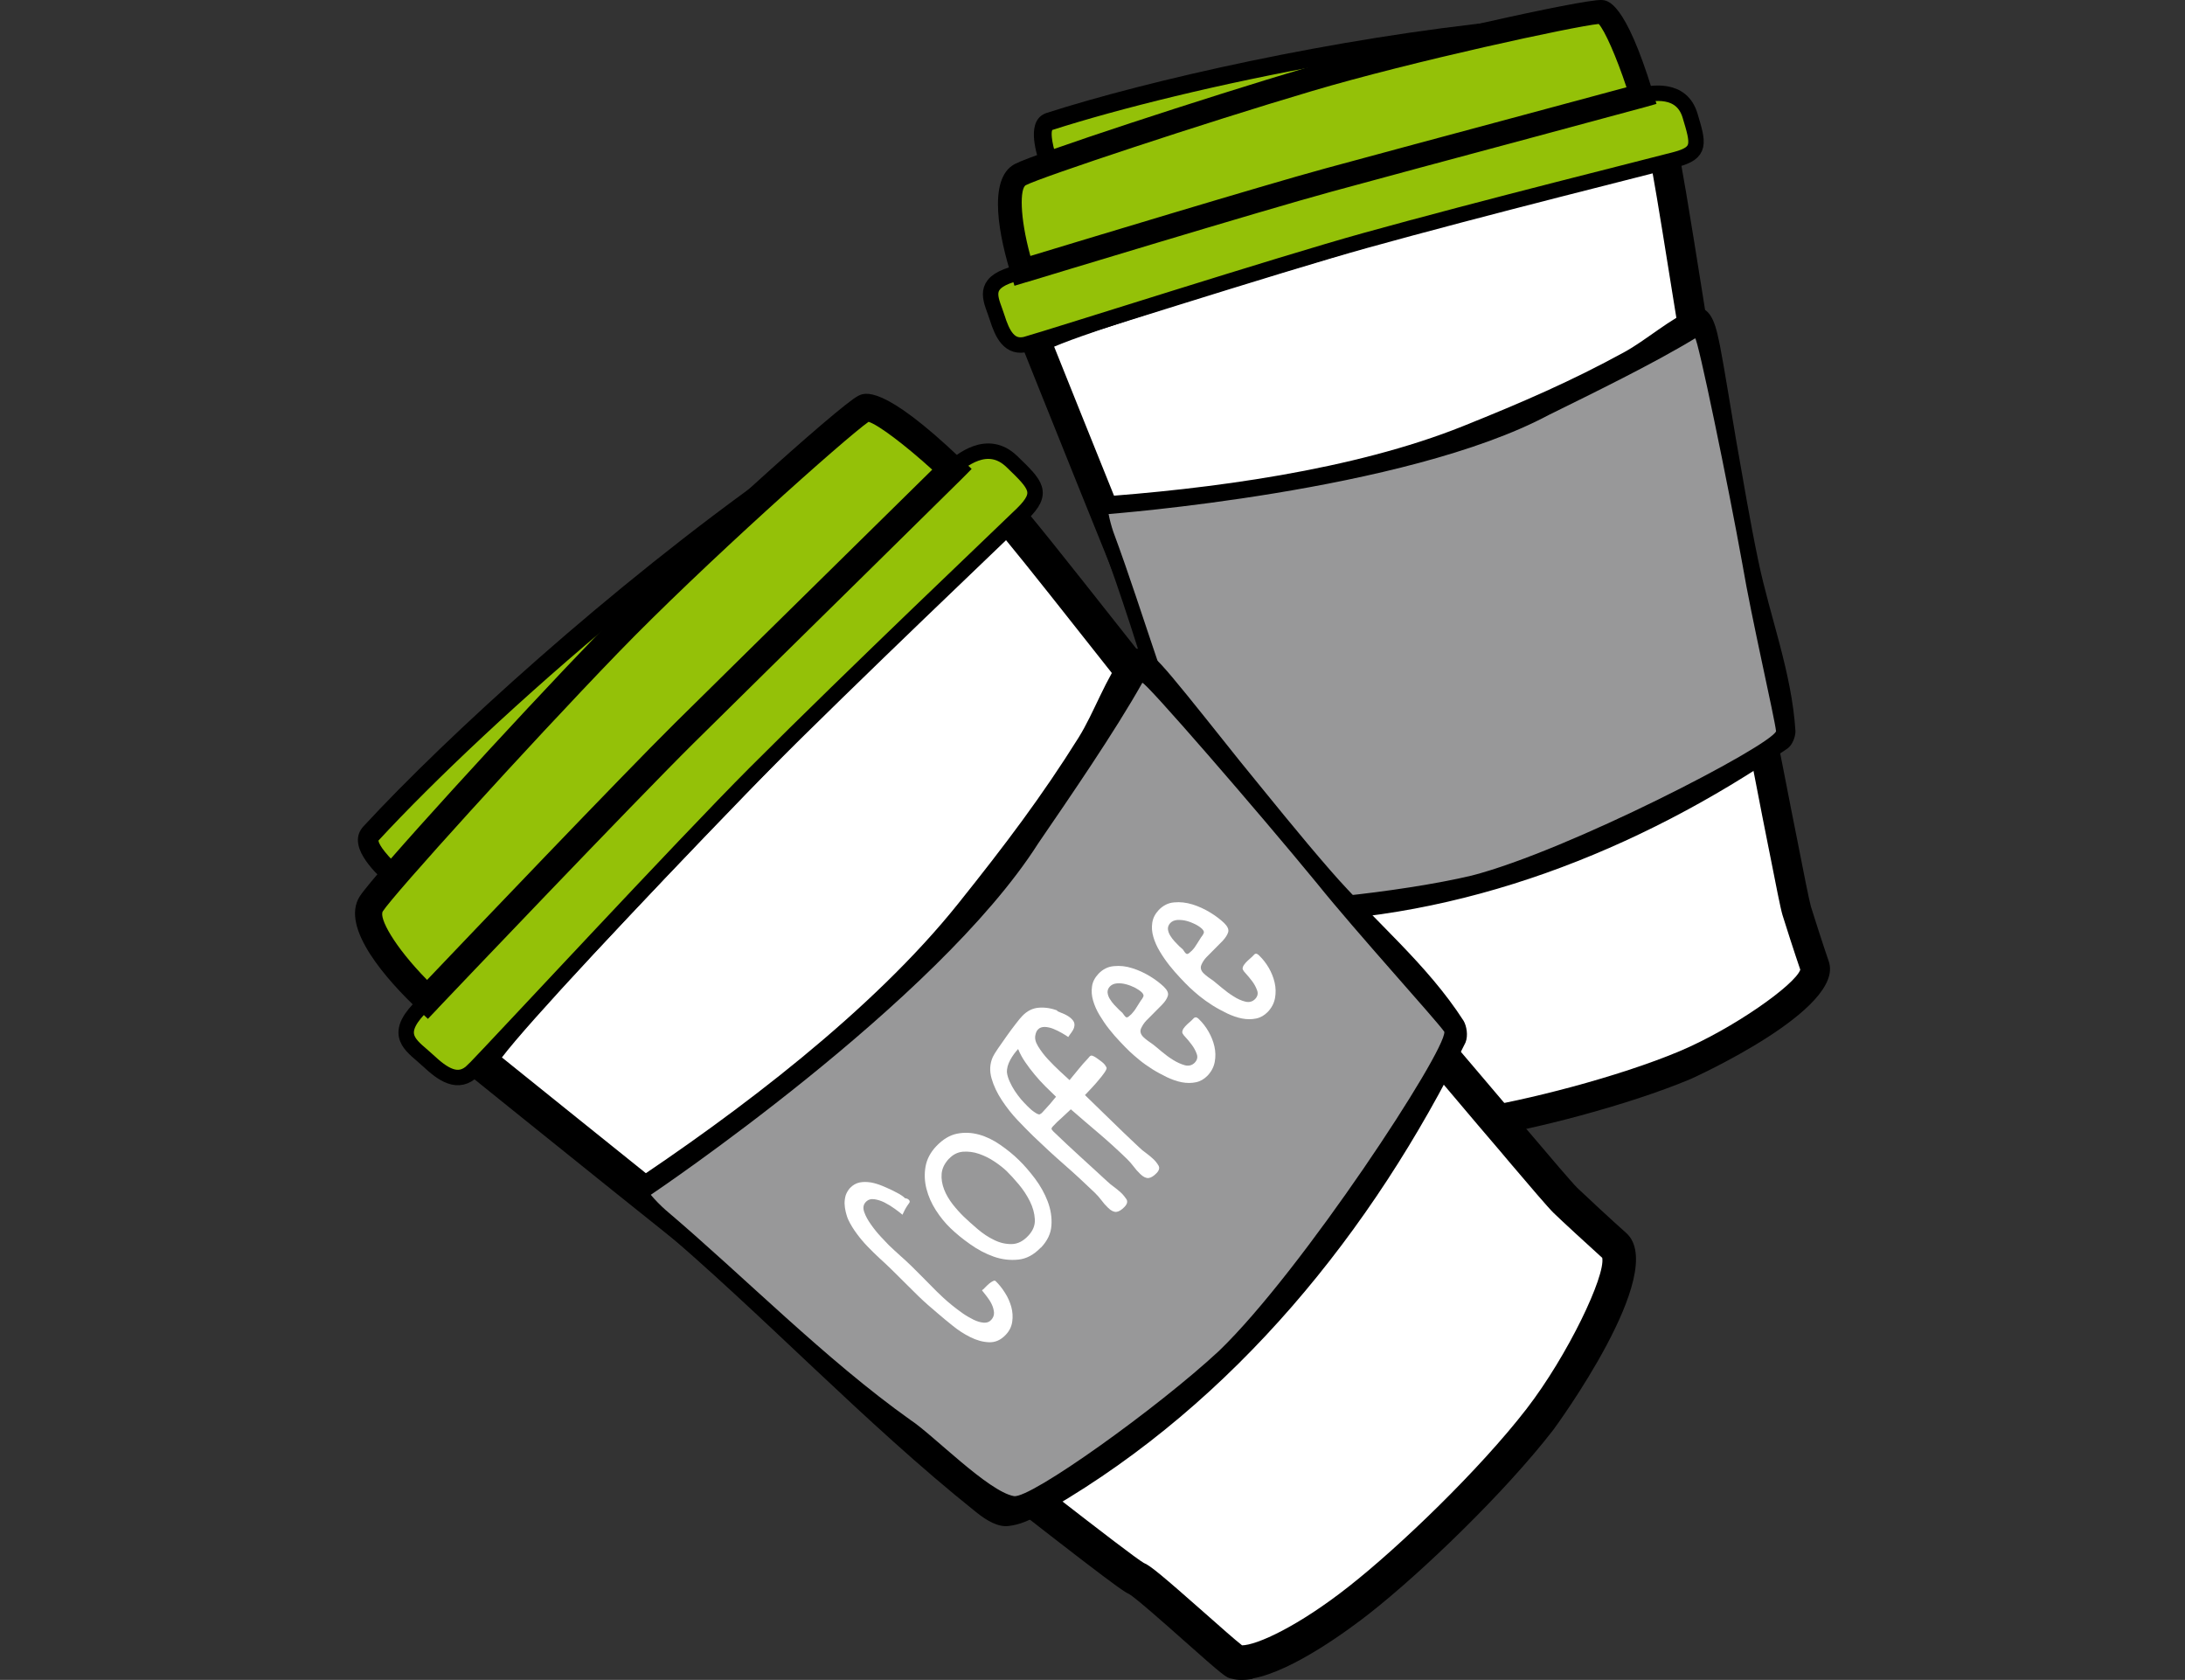
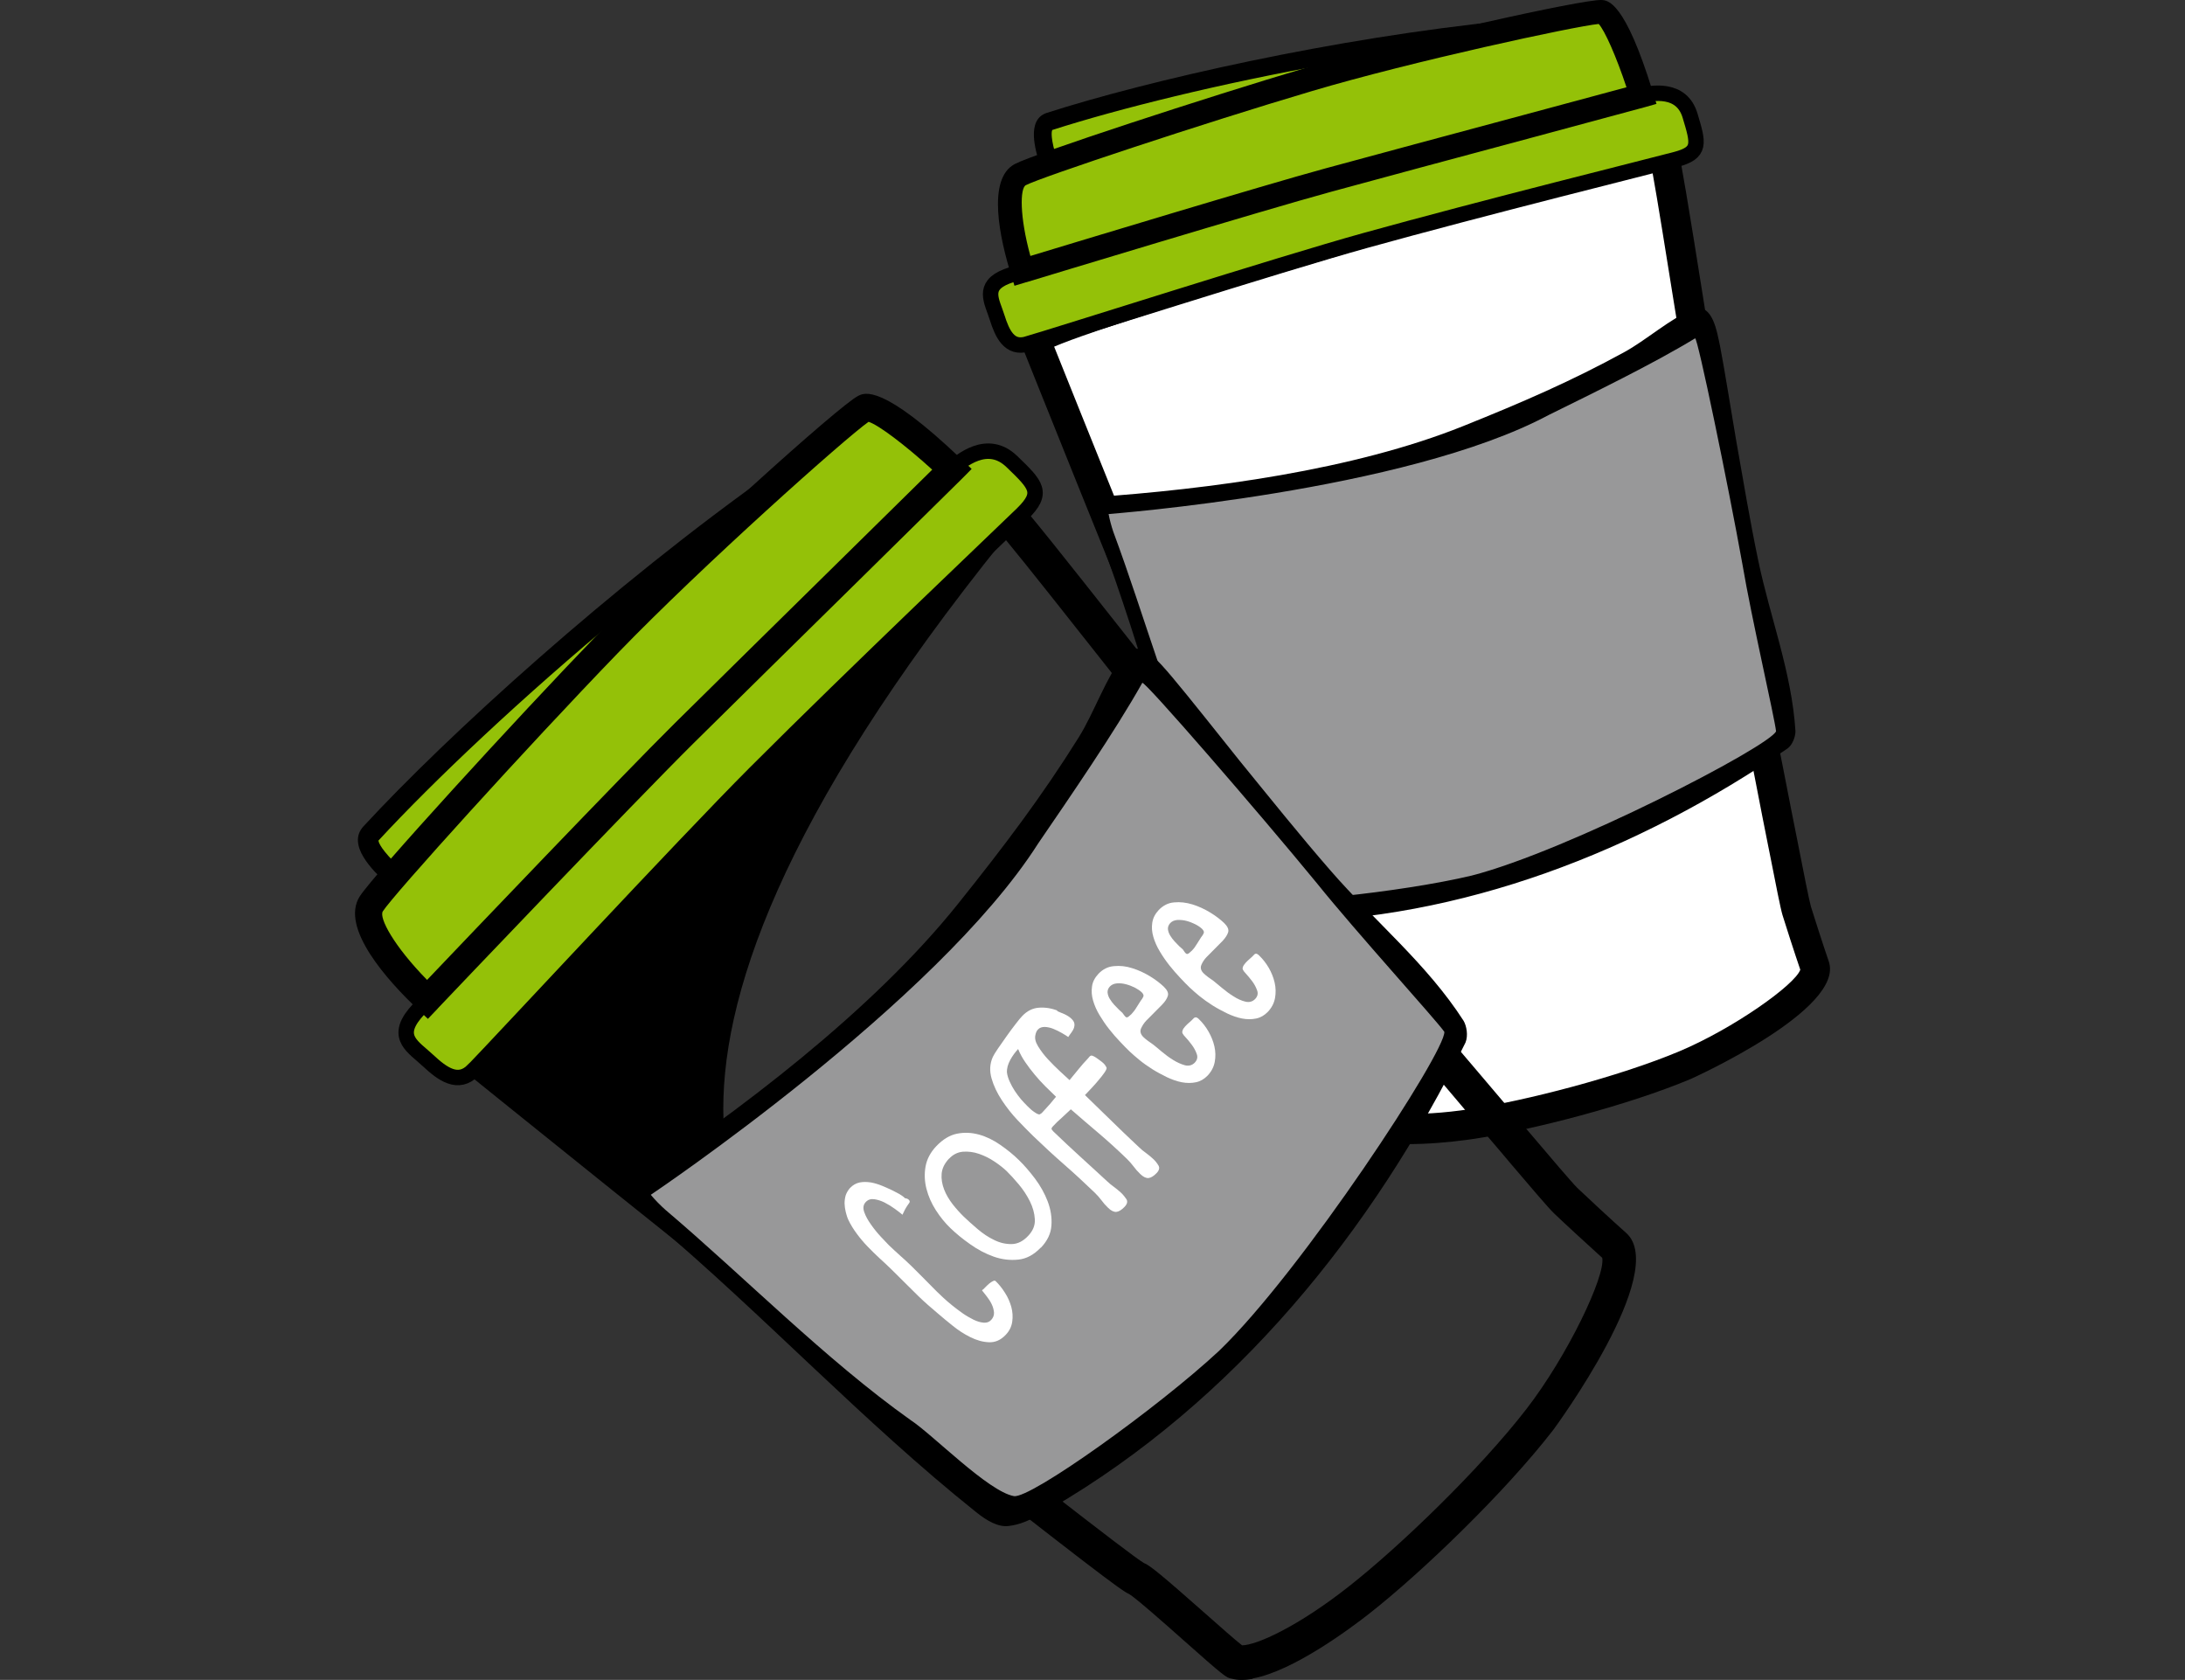
<svg xmlns="http://www.w3.org/2000/svg" width="160" height="123" viewBox="0 0 160 123" fill="none">
  <rect x="0" y="0" width="160" height="123" fill="#333333" stroke="none" />
  <g clip-path="url(#clip0_11417_8602)">
    <path d="M75.847 24.956C75.847 24.956 83.972 45.262 86.066 50.208C88.16 55.163 95.699 73.504 96.173 74.078C96.647 74.643 98.844 81.606 99.111 81.823C100.223 82.936 104.626 82.762 107.823 82.284C111.752 81.693 118.766 79.928 123.393 77.981C127.15 76.399 133.457 72.4 132.888 70.749C132.509 69.645 131.742 67.289 131.561 66.681C131.38 66.072 130.691 62.465 130.536 61.7C130.217 60.127 129.244 55.093 129.14 54.572C129.028 54.042 124.203 25.417 123.927 23.748C123.651 22.079 122.1 12.169 121.851 11.335C121.601 10.501 75.39 23.8 75.855 24.965L75.847 24.956Z" fill="white" />
    <path d="M99.525 83.284C99.043 83.118 98.638 82.892 98.353 82.606C98.103 82.406 98.026 82.266 96.871 78.946C96.337 77.425 95.536 75.112 95.303 74.721C95.01 74.382 93.881 71.792 87.824 57.232C86.66 54.442 85.661 52.025 85.075 50.643C82.999 45.732 74.925 25.573 74.847 25.365L74.606 24.765L75.045 24.183C76.433 22.488 119.455 9.71 122.014 10.231L122.652 10.361L122.893 11.022C123.074 11.631 123.686 15.325 124.668 21.505L124.996 23.574C125.306 25.469 130.071 53.694 130.2 54.363C130.243 54.563 130.424 55.493 130.648 56.632C130.984 58.344 131.406 60.544 131.605 61.491L131.785 62.404C132.01 63.56 132.483 65.959 132.604 66.368C132.785 66.968 133.535 69.297 133.914 70.392C135.129 73.904 123.927 78.946 123.815 78.998C119.214 80.936 112.148 82.745 107.987 83.379C106.47 83.605 101.998 84.17 99.534 83.301L99.525 83.284ZM99.956 81.093C100.783 81.562 103.695 81.806 107.668 81.206C111.7 80.597 118.533 78.842 122.979 76.973C126.926 75.312 131.449 72.105 131.829 71.001C131.432 69.845 130.708 67.602 130.527 67.002C130.381 66.524 130.036 64.751 129.657 62.83L129.476 61.926C129.278 60.978 128.856 58.77 128.52 57.049C128.304 55.919 128.123 55.007 128.08 54.798C127.942 54.146 122.902 24.2 122.859 23.922L122.523 21.844C122.144 19.48 121.351 14.491 120.98 12.474C115.104 13.508 82.275 23.183 77.191 25.382C78.742 29.259 85.247 45.471 87.074 49.782C87.66 51.164 88.668 53.598 89.831 56.389C92.365 62.474 96.595 72.653 97.078 73.461C97.345 73.774 97.741 74.826 98.93 78.216C99.31 79.294 99.766 80.606 99.965 81.084L99.956 81.093Z" fill="black" />
    <path d="M80.293 37.378C81.517 37.326 92.029 36.63 102.541 33.362C113.053 30.094 123.686 23.678 124.315 23.539C125.099 23.296 127.555 37.761 128.029 40.394C128.503 43.02 131.053 53.225 130.226 53.885C129.399 54.546 120.558 60.596 112.579 63.299C104.6 65.994 92.037 67.037 91.615 66.298C90.788 65.081 86.187 52.981 84.963 49.947C83.74 46.914 79.759 37.404 80.31 37.387L80.293 37.378Z" fill="#989899" />
    <path d="M79.836 36.422C88.574 35.822 99.112 34.422 107.142 31.198C111.58 29.416 115.095 27.886 118.913 25.799C120.558 24.904 122.213 23.383 124.091 22.566C125.418 22.305 125.711 24.2 125.961 25.382C126.254 26.869 126.848 30.589 127.116 32.145C127.641 35.118 128.141 38.134 128.753 41.055C129.614 45.193 131.208 49.243 131.475 53.538C131.475 53.911 131.286 54.494 130.915 54.789C119.947 62.317 107.048 67.376 93.657 67.524C92.701 67.498 91.727 67.576 90.779 67.176C90.133 66.933 89.702 66.177 89.384 65.385C85.937 56.876 83.731 47.844 80.508 39.247C80.448 38.986 80.147 38.134 80.112 37.865C80.069 37.63 79.966 37.265 80.284 37.196L79.836 36.422ZM81.181 37.648C81.249 38.03 81.396 38.569 81.525 38.943C83.826 45.132 85.747 52.225 88.582 58.231C89.366 59.735 90.676 64.629 91.951 65.698C92.761 66.376 102.644 65.333 107.771 64.108C114.837 62.291 129.554 54.667 130.054 53.546C129.95 52.547 128.262 45.297 127.589 41.298C126.555 35.544 124.307 24.661 124.126 24.774C121.049 26.643 116.638 28.79 113.415 30.381C102.894 36.005 81.172 37.63 81.172 37.639L81.181 37.648Z" fill="black" />
    <path d="M75.209 25.191C73.908 25.565 73.391 24.435 73.012 23.235C72.633 22.036 71.892 20.949 73.719 20.236C75.545 19.524 91.658 14.899 97.371 13.221C103.084 11.553 119.068 7.224 120.024 7.006C120.98 6.789 123.135 6.398 123.755 8.458C124.375 10.518 124.574 11.179 122.721 11.674C120.868 12.17 108.754 15.169 99.93 17.62C93.726 19.341 77.329 24.583 75.227 25.182L75.209 25.191Z" fill="#94C108" stroke="black" stroke-width="1.13" stroke-miterlimit="10" />
    <path d="M76.812 11.97C76.64 11.387 75.89 9.205 76.855 8.892C84.705 6.372 98.216 3.381 110.408 2.164C103.437 3.72 98.526 4.963 93.752 6.45C88.979 7.936 76.803 11.97 76.803 11.97H76.812Z" fill="#94C108" />
    <path d="M76.381 12.804L76.183 12.161L76.803 11.97L76.14 12.039C75.838 11.057 75.123 8.762 76.648 8.267C84.033 5.894 97.725 2.773 110.339 1.512L110.546 2.808C103.299 4.424 98.491 5.659 93.942 7.076C89.229 8.545 77.131 12.552 77.01 12.595L76.381 12.804ZM97.561 4.642C89.401 6.093 81.87 7.971 77.053 9.518C77.036 9.553 76.89 9.849 77.243 11.135C79.811 10.283 89.47 7.093 93.563 5.824C94.855 5.424 96.174 5.033 97.561 4.65V4.642Z" fill="black" />
    <path d="M74.865 19.836C74.899 19.941 72.909 13.752 74.71 12.787C75.985 12.109 88.16 8.093 95.803 5.833C103.446 3.573 116.121 0.834 117.232 0.869C118.344 0.913 120.214 6.997 120.214 6.997C118.818 7.389 103.032 11.605 97.268 13.178C91.926 14.638 74.873 19.828 74.873 19.828L74.865 19.836Z" fill="#94C108" />
    <path d="M74.287 20.923L74.029 20.097L74.856 19.836L74.029 20.088C73.245 17.55 72.228 13.117 74.305 12.013C75.726 11.257 88.375 7.119 95.553 4.99C103.032 2.782 115.914 -0.052 117.258 -2.28826e-05C117.723 0.017 118.981 0.061 121.032 6.745L121.299 7.606L120.438 7.849C119.809 8.023 116.293 8.971 112.088 10.101C106.901 11.492 100.663 13.169 97.483 14.039C92.356 15.438 76.2 20.349 75.166 20.662H75.132V20.671C75.123 20.671 75.114 20.671 75.114 20.671L74.287 20.923ZM117.051 1.756C115.328 1.921 103.411 4.485 96.044 6.676C88.091 9.032 76.217 12.978 75.114 13.56C74.692 13.786 74.649 15.82 75.451 18.741C78.949 17.681 92.416 13.595 97.035 12.335C100.223 11.466 106.461 9.788 111.649 8.397C114.871 7.528 117.689 6.771 119.102 6.389C118.37 4.181 117.508 2.217 117.06 1.747L117.051 1.756Z" fill="black" />
-     <path d="M35.168 77.764C35.168 77.764 54.745 93.55 59.63 97.331C64.516 101.112 82.404 115.272 83.197 115.568C83.989 115.872 90.107 121.618 90.503 121.688C92.244 122.166 96.578 119.48 99.525 117.167C103.144 114.325 109.219 108.544 112.777 103.937C115.664 100.199 119.774 92.576 118.266 91.237C117.258 90.342 115.173 88.412 114.647 87.908C114.121 87.404 111.407 84.162 110.821 83.484C109.615 82.084 105.815 77.581 105.41 77.112C105.005 76.643 84.076 50.6 82.861 49.078C81.646 47.557 74.528 38.474 73.805 37.778C73.081 37.083 34.056 76.869 35.176 77.773L35.168 77.764Z" fill="white" />
-     <path d="M91.736 122.922C91.158 123.026 90.624 123.035 90.167 122.904C89.805 122.844 89.65 122.748 86.626 120.062C85.239 118.828 83.128 116.967 82.671 116.707C82.189 116.533 79.595 114.568 65.335 103.381C62.603 101.243 60.225 99.374 58.863 98.322C54.021 94.567 34.573 78.894 34.384 78.737L33.798 78.268L33.91 77.425C34.358 74.93 70.47 37.491 73.331 36.552L74.037 36.318L74.649 36.839C75.175 37.343 77.863 40.716 82.326 46.375L83.817 48.261C85.196 49.982 105.832 75.66 106.341 76.269C106.496 76.451 107.202 77.277 108.064 78.294C109.365 79.824 111.028 81.788 111.752 82.64L112.45 83.457C113.32 84.492 115.147 86.63 115.5 86.978C116.017 87.474 118.085 89.394 119.076 90.272C122.273 93.106 113.828 104.58 113.742 104.693C110.201 109.274 104.109 115.133 100.275 118.141C98.879 119.236 94.7 122.357 91.727 122.896L91.736 122.922ZM90.934 120.47C92.029 120.47 95.096 119.054 98.749 116.176C102.472 113.256 108.357 107.588 111.778 103.164C114.811 99.234 117.568 93.428 117.327 92.098C116.284 91.159 114.285 89.316 113.777 88.821C113.363 88.421 112.019 86.839 110.554 85.118L109.873 84.309C109.141 83.466 107.469 81.484 106.168 79.946C105.315 78.937 104.626 78.12 104.462 77.938C103.963 77.355 82.076 50.113 81.878 49.861L80.379 47.966C78.673 45.801 75.071 41.238 73.563 39.421C68.23 43.819 40.631 72.305 36.753 77.425C40.493 80.433 56.132 93.037 60.397 96.331C61.767 97.392 64.145 99.252 66.877 101.399C72.84 106.076 82.809 113.899 83.757 114.438C84.205 114.603 85.187 115.429 88.289 118.167C89.271 119.036 90.469 120.097 90.943 120.462L90.934 120.47Z" fill="black" />
+     <path d="M91.736 122.922C91.158 123.026 90.624 123.035 90.167 122.904C89.805 122.844 89.65 122.748 86.626 120.062C85.239 118.828 83.128 116.967 82.671 116.707C82.189 116.533 79.595 114.568 65.335 103.381C62.603 101.243 60.225 99.374 58.863 98.322C54.021 94.567 34.573 78.894 34.384 78.737L33.798 78.268L33.91 77.425C34.358 74.93 70.47 37.491 73.331 36.552L74.037 36.318L74.649 36.839C75.175 37.343 77.863 40.716 82.326 46.375L83.817 48.261C85.196 49.982 105.832 75.66 106.341 76.269C106.496 76.451 107.202 77.277 108.064 78.294C109.365 79.824 111.028 81.788 111.752 82.64L112.45 83.457C113.32 84.492 115.147 86.63 115.5 86.978C116.017 87.474 118.085 89.394 119.076 90.272C122.273 93.106 113.828 104.58 113.742 104.693C110.201 109.274 104.109 115.133 100.275 118.141C98.879 119.236 94.7 122.357 91.727 122.896L91.736 122.922ZM90.934 120.47C92.029 120.47 95.096 119.054 98.749 116.176C102.472 113.256 108.357 107.588 111.778 103.164C114.811 99.234 117.568 93.428 117.327 92.098C116.284 91.159 114.285 89.316 113.777 88.821C113.363 88.421 112.019 86.839 110.554 85.118L109.873 84.309C109.141 83.466 107.469 81.484 106.168 79.946C105.315 78.937 104.626 78.12 104.462 77.938C103.963 77.355 82.076 50.113 81.878 49.861L80.379 47.966C78.673 45.801 75.071 41.238 73.563 39.421C40.493 80.433 56.132 93.037 60.397 96.331C61.767 97.392 64.145 99.252 66.877 101.399C72.84 106.076 82.809 113.899 83.757 114.438C84.205 114.603 85.187 115.429 88.289 118.167C89.271 119.036 90.469 120.097 90.943 120.462L90.934 120.47Z" fill="black" />
    <path d="M46.611 87.717C47.817 86.961 58.002 80.267 66.739 70.966C75.476 61.674 82.576 49.148 83.128 48.644C83.783 47.957 94.364 61.1 96.32 63.482C98.267 65.855 106.565 74.661 106.099 75.799C105.634 76.938 100.137 88.073 93.623 95.349C87.109 102.625 75.054 110.839 74.21 110.344C72.693 109.588 61.267 100.052 58.338 97.696C55.408 95.34 46.068 88.047 46.602 87.717H46.611Z" fill="#989899" />
    <path d="M45.62 87.022C54.073 81.432 63.896 74 70.16 66.168C73.624 61.839 76.303 58.284 78.975 54.016C80.129 52.173 80.939 49.696 82.37 47.801C83.559 46.775 84.92 48.513 85.825 49.565C86.954 50.895 89.642 54.294 90.779 55.711C92.977 58.406 95.174 61.152 97.431 63.743C100.619 67.42 104.497 70.575 107.177 74.748C107.392 75.121 107.521 75.817 107.315 76.33C100.507 90.177 90.374 102.633 76.984 110.431C76.011 110.952 75.071 111.587 73.891 111.726C73.107 111.848 72.245 111.335 71.478 110.717C63.232 104.129 55.943 96.305 47.877 89.49C47.679 89.264 46.887 88.578 46.697 88.325C46.525 88.117 46.215 87.804 46.499 87.552L45.611 87.03L45.62 87.022ZM47.654 87.482C47.938 87.83 48.386 88.282 48.73 88.586C54.521 93.498 60.44 99.539 66.662 103.963C68.29 105.024 72.357 109.205 74.244 109.544C75.442 109.761 84.799 103.068 89.272 98.904C95.363 93.037 105.893 76.956 105.764 75.547C105.091 74.6 99.327 68.272 96.406 64.638C92.132 59.431 83.766 49.774 83.645 50C81.594 53.642 78.371 58.319 76.019 61.761C68.592 73.426 47.654 87.482 47.654 87.482Z" fill="black" />
    <path d="M34.651 78.364C33.548 79.485 32.393 78.633 31.342 77.651C30.282 76.66 28.93 75.99 30.368 74.226C31.807 72.461 45.422 58.605 50.23 53.659C55.038 48.713 68.695 35.231 69.531 34.466C70.375 33.701 72.314 32.076 74.097 33.797C75.881 35.518 76.45 36.066 74.864 37.621C73.27 39.178 62.775 49.122 55.27 56.632C49.997 61.917 36.434 76.547 34.66 78.364H34.651Z" fill="#94C108" stroke="black" stroke-width="1.13" stroke-miterlimit="10" />
    <path d="M28.843 64.151C28.344 63.665 26.362 61.9 27.163 61.031C33.643 54.007 45.568 43.281 57.149 35.092C51.005 40.647 46.766 44.697 42.794 48.913C38.821 53.129 28.843 64.151 28.843 64.151Z" fill="#94C108" />
    <path d="M28.878 65.229L28.326 64.699L28.843 64.151L28.214 64.594C27.361 63.786 25.354 61.874 26.612 60.509C32.703 53.903 44.732 42.941 56.718 34.466L57.648 35.648C51.272 41.411 47.119 45.41 43.336 49.426C39.416 53.59 29.498 64.542 29.395 64.655L28.878 65.229ZM45.611 44.923C38.218 51.043 31.695 57.232 27.715 61.544C27.715 61.587 27.74 61.969 28.809 63.065C30.92 60.744 38.839 52.016 42.251 48.392C43.328 47.244 44.439 46.105 45.611 44.923Z" fill="black" />
    <path d="M31.299 73.174C31.394 73.261 25.914 68.167 27.189 66.177C28.094 64.768 38.089 53.772 44.508 47.131C50.928 40.49 62.138 30.494 63.284 29.902C64.421 29.311 69.721 34.362 69.721 34.362C68.531 35.553 55.021 48.817 50.101 53.694C45.542 58.214 31.308 73.183 31.308 73.183L31.299 73.174Z" fill="#94C108" />
    <path d="M31.334 74.6L30.61 73.913L31.299 73.174L30.601 73.904C28.378 71.801 24.88 67.924 26.345 65.629C27.353 64.056 37.753 52.668 43.785 46.427C50.058 39.925 61.431 29.72 62.819 28.998C63.293 28.746 64.585 28.077 70.401 33.623L71.151 34.336L70.418 35.075C69.884 35.605 66.877 38.569 63.284 42.107C58.846 46.471 53.513 51.721 50.799 54.407C46.421 58.744 32.928 72.913 32.066 73.826L32.04 73.861C32.04 73.861 32.032 73.87 32.023 73.878L31.334 74.6ZM63.603 30.885C61.957 32.032 51.41 41.429 45.224 47.835C38.546 54.746 28.818 65.499 28.034 66.724C27.732 67.194 28.835 69.262 31.273 71.749C34.194 68.68 45.456 56.876 49.394 52.972C52.117 50.278 57.451 45.028 61.888 40.664C64.645 37.952 67.058 35.579 68.264 34.388C66.283 32.588 64.318 31.102 63.603 30.885Z" fill="black" />
    <path d="M71.995 94.41C71.995 94.41 72.081 94.323 72.167 94.236C72.254 94.149 72.34 94.062 72.434 93.984C72.529 93.906 72.624 93.845 72.71 93.802C72.796 93.758 72.865 93.758 72.908 93.802C73.15 94.036 73.382 94.323 73.589 94.654C73.805 94.984 73.951 95.332 74.054 95.688C74.149 96.044 74.175 96.409 74.123 96.766C74.072 97.131 73.916 97.453 73.641 97.739C73.279 98.122 72.874 98.296 72.417 98.278C71.961 98.261 71.513 98.131 71.056 97.905C70.599 97.679 70.168 97.4 69.763 97.07C69.35 96.74 69.005 96.453 68.712 96.201C68.462 95.992 68.212 95.775 67.963 95.558C67.713 95.34 67.471 95.114 67.23 94.88C66.903 94.558 66.575 94.236 66.256 93.915C65.938 93.593 65.61 93.272 65.283 92.95C65.016 92.689 64.731 92.42 64.421 92.141C64.12 91.863 63.818 91.568 63.534 91.272C63.249 90.977 62.982 90.664 62.741 90.333C62.5 90.012 62.293 89.673 62.129 89.334C62.043 89.151 61.983 88.951 61.931 88.743C61.879 88.534 61.853 88.325 61.845 88.117C61.845 87.908 61.871 87.708 61.931 87.508C62 87.317 62.103 87.143 62.241 86.987C62.448 86.769 62.689 86.63 62.956 86.578C63.223 86.526 63.49 86.535 63.775 86.578C64.059 86.63 64.335 86.717 64.611 86.83C64.886 86.943 65.128 87.056 65.352 87.161C65.515 87.239 65.679 87.326 65.834 87.413C65.989 87.5 66.144 87.604 66.274 87.734C66.394 87.743 66.489 87.786 66.549 87.847C66.627 87.925 66.635 87.995 66.584 88.073C66.532 88.151 66.48 88.221 66.437 88.282C66.368 88.386 66.308 88.49 66.248 88.603C66.188 88.716 66.136 88.829 66.084 88.942C65.955 88.829 65.765 88.682 65.524 88.508C65.283 88.334 65.033 88.178 64.774 88.047C64.516 87.917 64.257 87.839 64.016 87.804C63.766 87.769 63.559 87.839 63.396 88.012C63.215 88.204 63.18 88.447 63.284 88.743C63.387 89.047 63.559 89.351 63.783 89.664C64.007 89.986 64.249 90.281 64.507 90.559C64.766 90.838 64.955 91.037 65.076 91.159C65.352 91.42 65.627 91.681 65.912 91.933C66.196 92.185 66.472 92.437 66.748 92.706C67.058 93.011 67.368 93.324 67.678 93.636C67.988 93.958 68.299 94.271 68.617 94.584C68.721 94.68 68.867 94.819 69.057 95.001C69.246 95.184 69.47 95.366 69.72 95.575C69.97 95.775 70.229 95.975 70.504 96.166C70.78 96.357 71.047 96.505 71.306 96.635C71.564 96.757 71.805 96.827 72.029 96.844C72.254 96.862 72.434 96.801 72.581 96.644C72.727 96.488 72.796 96.305 72.788 96.105C72.77 95.905 72.719 95.705 72.624 95.505C72.529 95.305 72.409 95.114 72.271 94.94C72.133 94.758 72.012 94.61 71.909 94.48L71.978 94.41H71.995Z" fill="white" />
    <path d="M76.208 91.35C75.709 91.872 75.166 92.168 74.562 92.228C73.959 92.289 73.365 92.22 72.77 92.011C72.176 91.802 71.599 91.498 71.038 91.098C70.478 90.707 69.996 90.307 69.591 89.916C69.203 89.542 68.85 89.108 68.531 88.612C68.212 88.117 67.98 87.587 67.842 87.048C67.704 86.509 67.678 85.961 67.773 85.422C67.868 84.883 68.126 84.379 68.565 83.918C69.048 83.414 69.556 83.11 70.091 83.005C70.625 82.901 71.159 82.927 71.693 83.075C72.228 83.223 72.745 83.475 73.244 83.823C73.744 84.17 74.201 84.535 74.606 84.935C75.002 85.318 75.39 85.77 75.786 86.291C76.183 86.822 76.493 87.378 76.717 87.96C76.941 88.551 77.035 89.134 76.992 89.725C76.958 90.307 76.7 90.855 76.217 91.359L76.208 91.35ZM69.496 84.831C69.169 85.179 68.988 85.544 68.953 85.935C68.919 86.326 68.988 86.709 69.134 87.091C69.281 87.474 69.496 87.83 69.763 88.178C70.03 88.517 70.306 88.821 70.582 89.09C70.866 89.36 71.202 89.664 71.59 89.994C71.978 90.325 72.383 90.594 72.805 90.794C73.227 91.003 73.658 91.098 74.089 91.09C74.519 91.081 74.924 90.881 75.295 90.481C75.64 90.116 75.803 89.716 75.778 89.273C75.752 88.83 75.631 88.395 75.416 87.96C75.2 87.526 74.933 87.117 74.606 86.726C74.278 86.335 73.985 86.013 73.727 85.761C73.486 85.526 73.184 85.292 72.822 85.048C72.46 84.805 72.09 84.622 71.685 84.483C71.288 84.344 70.892 84.301 70.513 84.327C70.125 84.362 69.789 84.527 69.496 84.84V84.831Z" fill="white" />
    <path d="M77.397 74.026C77.578 74.096 77.759 74.174 77.958 74.261C78.156 74.356 78.32 74.461 78.457 74.591C78.587 74.713 78.656 74.834 78.673 74.947C78.69 75.06 78.673 75.173 78.638 75.278C78.595 75.382 78.535 75.495 78.457 75.599C78.371 75.712 78.294 75.817 78.225 75.93C78.104 75.843 77.949 75.747 77.751 75.634C77.553 75.521 77.346 75.417 77.13 75.33C76.915 75.243 76.708 75.2 76.501 75.191C76.295 75.191 76.131 75.243 76.002 75.382C75.95 75.434 75.907 75.504 75.881 75.573C75.855 75.643 75.829 75.712 75.821 75.773C75.76 76.017 75.821 76.295 76.019 76.616C76.217 76.938 76.458 77.26 76.751 77.573C77.044 77.885 77.337 78.181 77.639 78.459C77.94 78.737 78.164 78.946 78.32 79.085C78.543 78.816 78.767 78.546 78.983 78.277C79.198 78.007 79.431 77.746 79.672 77.494C79.698 77.468 79.724 77.433 79.767 77.381C79.81 77.329 79.845 77.303 79.888 77.294C79.931 77.277 80 77.294 80.086 77.338C80.172 77.381 80.258 77.433 80.353 77.503C80.439 77.564 80.525 77.633 80.612 77.694C80.698 77.755 80.749 77.807 80.784 77.833C80.896 77.938 80.973 78.051 81.025 78.155C81.059 78.216 81.008 78.338 80.887 78.52C80.758 78.703 80.612 78.894 80.439 79.094C80.275 79.294 80.103 79.485 79.948 79.65C79.784 79.824 79.681 79.928 79.638 79.98L79.448 80.18C79.913 80.632 80.387 81.093 80.861 81.554C81.335 82.014 81.801 82.475 82.275 82.927C82.464 83.11 82.654 83.292 82.843 83.466C83.033 83.64 83.222 83.823 83.403 83.996C83.567 84.153 83.739 84.301 83.929 84.431C84.11 84.561 84.282 84.709 84.454 84.866C84.61 85.013 84.739 85.179 84.834 85.344C84.928 85.509 84.885 85.691 84.696 85.891C84.48 86.117 84.273 86.239 84.093 86.256C83.912 86.265 83.705 86.169 83.489 85.952C83.308 85.778 83.145 85.596 83.007 85.405C82.86 85.213 82.705 85.031 82.524 84.857C81.835 84.188 81.154 83.57 80.491 83.005C79.827 82.44 79.129 81.849 78.414 81.223C78.199 81.432 77.983 81.632 77.751 81.841C77.518 82.04 77.303 82.249 77.105 82.466C77.018 82.553 76.993 82.623 77.001 82.666C77.018 82.71 77.061 82.771 77.139 82.849C77.777 83.466 78.423 84.066 79.078 84.666C79.733 85.266 80.396 85.865 81.051 86.474C81.215 86.63 81.387 86.778 81.576 86.908C81.757 87.039 81.93 87.186 82.102 87.343C82.257 87.491 82.386 87.656 82.49 87.812C82.585 87.978 82.542 88.16 82.343 88.369C82.128 88.595 81.921 88.716 81.74 88.734C81.559 88.743 81.353 88.647 81.137 88.43C80.956 88.256 80.792 88.073 80.655 87.882C80.508 87.691 80.353 87.508 80.172 87.334C79.431 86.621 78.681 85.926 77.915 85.257C77.148 84.588 76.398 83.892 75.657 83.179C75.338 82.866 74.959 82.484 74.528 82.032C74.097 81.58 73.71 81.084 73.365 80.563C73.02 80.041 72.762 79.502 72.607 78.955C72.452 78.407 72.477 77.885 72.701 77.39C72.753 77.277 72.874 77.068 73.072 76.781C73.27 76.495 73.486 76.19 73.71 75.869C73.934 75.547 74.158 75.252 74.373 74.974C74.588 74.695 74.744 74.504 74.847 74.4C75.209 74.017 75.614 73.817 76.07 73.783C76.519 73.748 76.984 73.817 77.449 74L77.397 74.026ZM76.165 81.571C76.217 81.545 76.269 81.519 76.303 81.475C76.338 81.432 76.381 81.397 76.415 81.354C76.579 81.18 76.734 81.006 76.889 80.832C77.036 80.658 77.182 80.485 77.329 80.302C77.079 80.059 76.82 79.806 76.544 79.537C76.277 79.268 76.01 78.981 75.769 78.685C75.519 78.39 75.286 78.077 75.071 77.764C74.856 77.451 74.683 77.129 74.554 76.808C74.459 76.912 74.356 77.034 74.252 77.173C74.149 77.312 74.063 77.451 73.977 77.607C73.899 77.755 73.83 77.912 73.787 78.068C73.744 78.225 73.727 78.381 73.736 78.529C73.761 78.737 73.83 78.955 73.934 79.189C74.037 79.424 74.166 79.65 74.304 79.867C74.451 80.093 74.606 80.293 74.769 80.493C74.942 80.684 75.097 80.858 75.243 80.997C75.278 81.032 75.329 81.084 75.407 81.154C75.485 81.232 75.571 81.302 75.666 81.371C75.76 81.441 75.847 81.493 75.933 81.545C76.019 81.588 76.088 81.606 76.148 81.588L76.165 81.571Z" fill="white" />
    <path d="M87.462 74.521C87.531 74.478 87.591 74.478 87.651 74.513C87.712 74.547 87.763 74.582 87.806 74.634C88.065 74.886 88.297 75.182 88.496 75.53C88.694 75.877 88.84 76.234 88.927 76.616C89.013 76.99 89.021 77.373 88.952 77.746C88.883 78.12 88.711 78.451 88.435 78.746C88.186 79.007 87.901 79.172 87.574 79.242C87.246 79.311 86.902 79.311 86.54 79.242C86.178 79.172 85.816 79.042 85.445 78.868C85.075 78.685 84.713 78.494 84.368 78.277C84.024 78.059 83.705 77.833 83.421 77.599C83.136 77.364 82.895 77.155 82.705 76.973C82.499 76.773 82.266 76.538 82.007 76.26C81.74 75.982 81.482 75.686 81.223 75.356C80.965 75.034 80.732 74.687 80.517 74.33C80.301 73.974 80.146 73.617 80.043 73.261C79.939 72.905 79.914 72.566 79.965 72.227C80.008 71.888 80.172 71.583 80.439 71.296C80.758 70.966 81.129 70.775 81.568 70.74C82.007 70.697 82.447 70.74 82.904 70.888C83.352 71.027 83.791 71.227 84.205 71.479C84.618 71.731 84.954 71.992 85.221 72.244C85.48 72.496 85.583 72.722 85.514 72.922C85.454 73.122 85.316 73.331 85.109 73.548C84.911 73.757 84.713 73.956 84.515 74.148C84.317 74.339 84.118 74.547 83.92 74.747C83.765 74.913 83.645 75.104 83.55 75.312C83.464 75.521 83.524 75.73 83.722 75.93C83.834 76.034 83.946 76.13 84.067 76.216C84.187 76.303 84.308 76.39 84.437 76.477C84.584 76.59 84.791 76.764 85.058 76.99C85.325 77.216 85.609 77.425 85.902 77.607C86.195 77.79 86.488 77.92 86.772 77.999C87.057 78.068 87.298 77.999 87.488 77.807C87.668 77.616 87.72 77.407 87.634 77.173C87.556 76.947 87.436 76.721 87.272 76.503C87.117 76.286 86.953 76.095 86.79 75.921C86.626 75.747 86.548 75.617 86.574 75.53C86.591 75.451 86.617 75.382 86.652 75.321C86.695 75.26 86.738 75.208 86.79 75.147C86.884 75.043 86.988 74.947 87.1 74.852C87.212 74.756 87.315 74.66 87.41 74.556L87.453 74.513L87.462 74.521ZM82.206 74.182C82.24 74.226 82.275 74.278 82.309 74.322C82.344 74.365 82.378 74.417 82.421 74.452C82.481 74.513 82.559 74.504 82.654 74.426C82.749 74.348 82.809 74.295 82.852 74.252C82.99 74.104 83.119 73.939 83.214 73.774C83.317 73.6 83.421 73.435 83.533 73.27C83.619 73.165 83.679 73.07 83.722 72.974C83.765 72.879 83.722 72.774 83.602 72.653C83.481 72.54 83.317 72.427 83.119 72.322C82.912 72.218 82.697 72.131 82.464 72.07C82.24 72.009 82.016 71.983 81.792 72.001C81.577 72.018 81.404 72.096 81.275 72.227C81.146 72.366 81.094 72.513 81.103 72.67C81.12 72.826 81.172 72.992 81.266 73.139C81.361 73.296 81.473 73.444 81.602 73.583C81.732 73.722 81.844 73.835 81.939 73.93L82.206 74.174V74.182Z" fill="white" />
    <path d="M91.873 69.862C91.942 69.819 92.003 69.819 92.063 69.854C92.123 69.888 92.175 69.923 92.218 69.975C92.477 70.227 92.709 70.523 92.907 70.862C93.106 71.21 93.252 71.566 93.338 71.948C93.424 72.322 93.433 72.705 93.364 73.079C93.295 73.452 93.123 73.783 92.847 74.078C92.597 74.339 92.313 74.504 91.985 74.574C91.658 74.643 91.313 74.643 90.951 74.574C90.59 74.504 90.228 74.374 89.857 74.2C89.487 74.017 89.125 73.826 88.78 73.609C88.435 73.391 88.125 73.165 87.832 72.931C87.548 72.696 87.307 72.487 87.117 72.305C86.91 72.105 86.677 71.87 86.419 71.592C86.161 71.314 85.893 71.018 85.635 70.688C85.376 70.358 85.144 70.027 84.928 69.662C84.713 69.306 84.558 68.95 84.454 68.593C84.351 68.237 84.325 67.898 84.377 67.559C84.429 67.22 84.584 66.915 84.851 66.629C85.17 66.298 85.54 66.107 85.98 66.072C86.419 66.029 86.859 66.081 87.315 66.22C87.763 66.359 88.203 66.559 88.616 66.811C89.03 67.063 89.366 67.324 89.633 67.576C89.891 67.828 89.995 68.054 89.935 68.254C89.874 68.454 89.736 68.663 89.53 68.889C89.332 69.097 89.133 69.297 88.935 69.489C88.737 69.68 88.539 69.88 88.341 70.088C88.185 70.253 88.056 70.445 87.97 70.653C87.884 70.862 87.936 71.07 88.142 71.27C88.254 71.375 88.366 71.47 88.487 71.557C88.608 71.644 88.728 71.731 88.858 71.818C89.004 71.931 89.211 72.105 89.478 72.331C89.745 72.557 90.029 72.766 90.322 72.948C90.615 73.139 90.908 73.27 91.193 73.339C91.477 73.409 91.718 73.339 91.908 73.148C92.089 72.957 92.141 72.748 92.054 72.513C91.968 72.279 91.856 72.061 91.692 71.844C91.529 71.635 91.374 71.436 91.21 71.262C91.046 71.088 90.969 70.957 90.994 70.871C91.012 70.792 91.037 70.723 91.081 70.662C91.124 70.601 91.167 70.549 91.219 70.488C91.313 70.384 91.417 70.288 91.529 70.193C91.641 70.097 91.744 70.001 91.839 69.897L91.882 69.854L91.873 69.862ZM86.626 69.532C86.66 69.575 86.695 69.628 86.729 69.68C86.764 69.732 86.798 69.775 86.841 69.81C86.902 69.871 86.979 69.862 87.074 69.784C87.169 69.706 87.229 69.654 87.272 69.61C87.419 69.462 87.539 69.297 87.634 69.132C87.737 68.967 87.841 68.793 87.953 68.628C88.039 68.524 88.099 68.428 88.142 68.332C88.185 68.237 88.142 68.132 88.022 68.011C87.901 67.898 87.746 67.785 87.539 67.68C87.332 67.576 87.117 67.489 86.884 67.428C86.66 67.368 86.436 67.35 86.212 67.359C85.997 67.376 85.816 67.454 85.695 67.585C85.575 67.715 85.514 67.863 85.523 68.028C85.54 68.185 85.592 68.341 85.687 68.498C85.781 68.654 85.893 68.802 86.023 68.941C86.152 69.08 86.264 69.193 86.359 69.288L86.626 69.523V69.532Z" fill="white" />
  </g>
  <defs>
    <clipPath id="clip0_11417_8602">
      <rect width="160" height="123" fill="white" />
    </clipPath>
  </defs>
</svg>